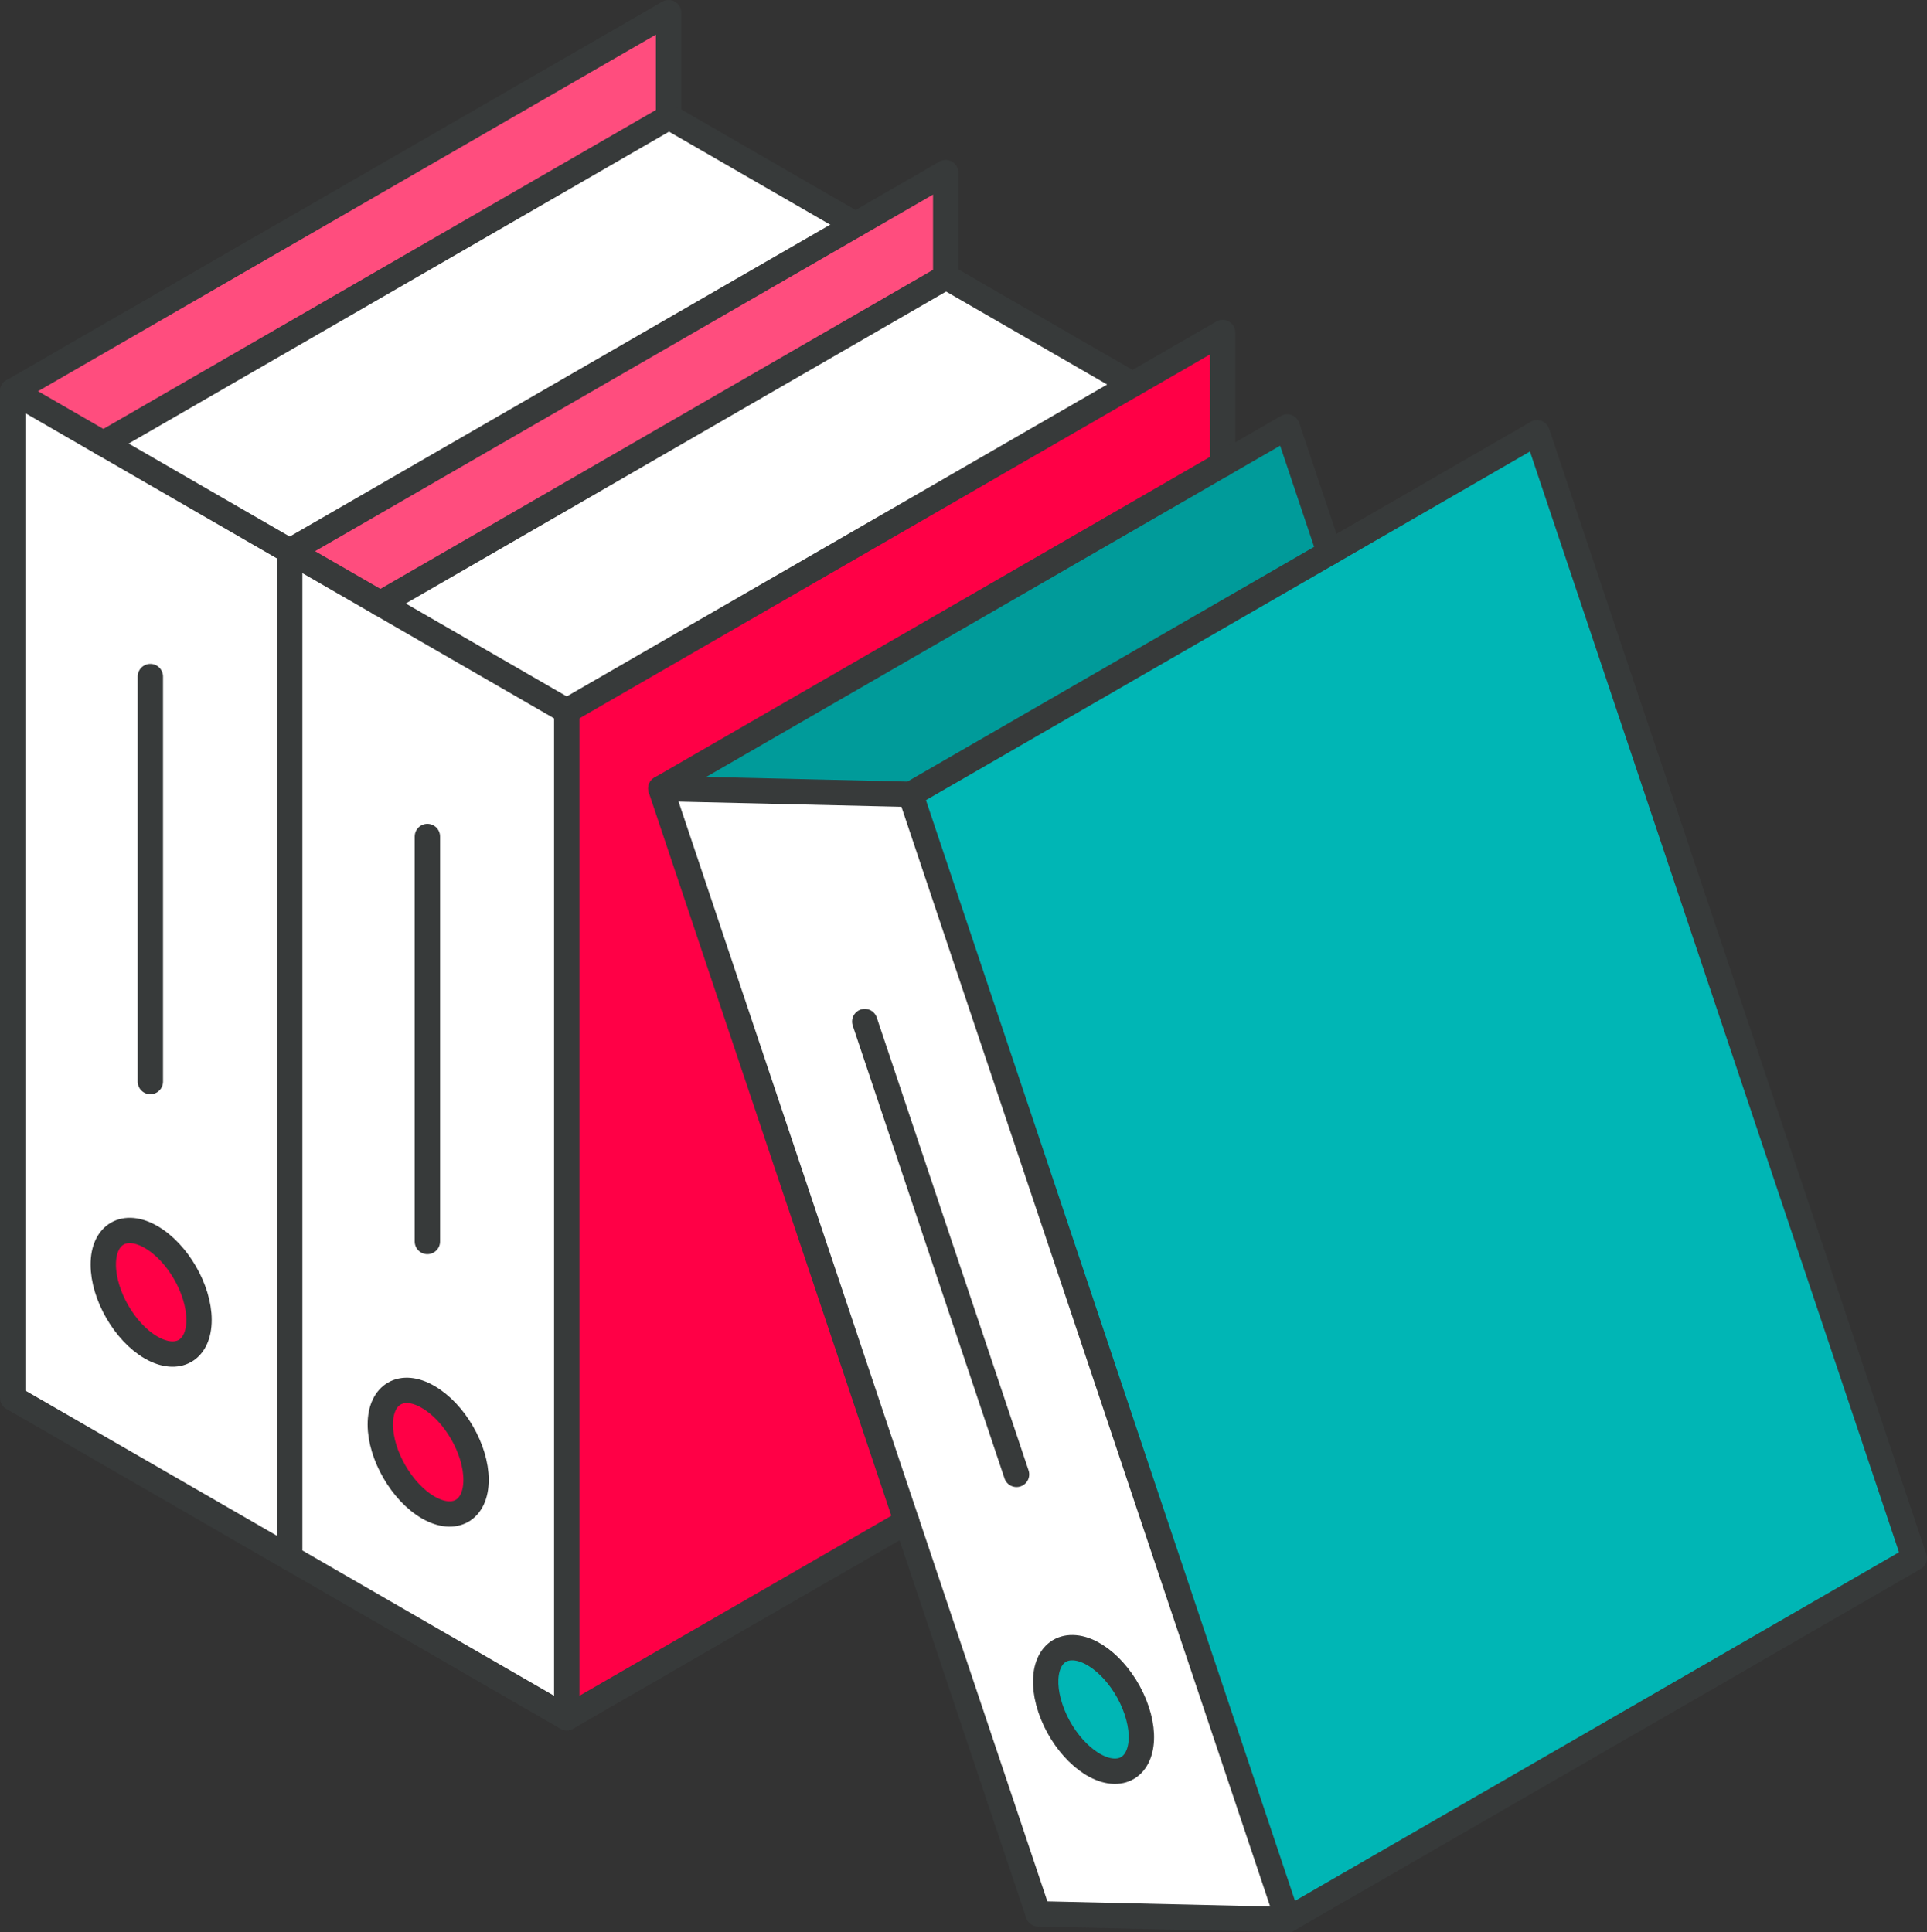
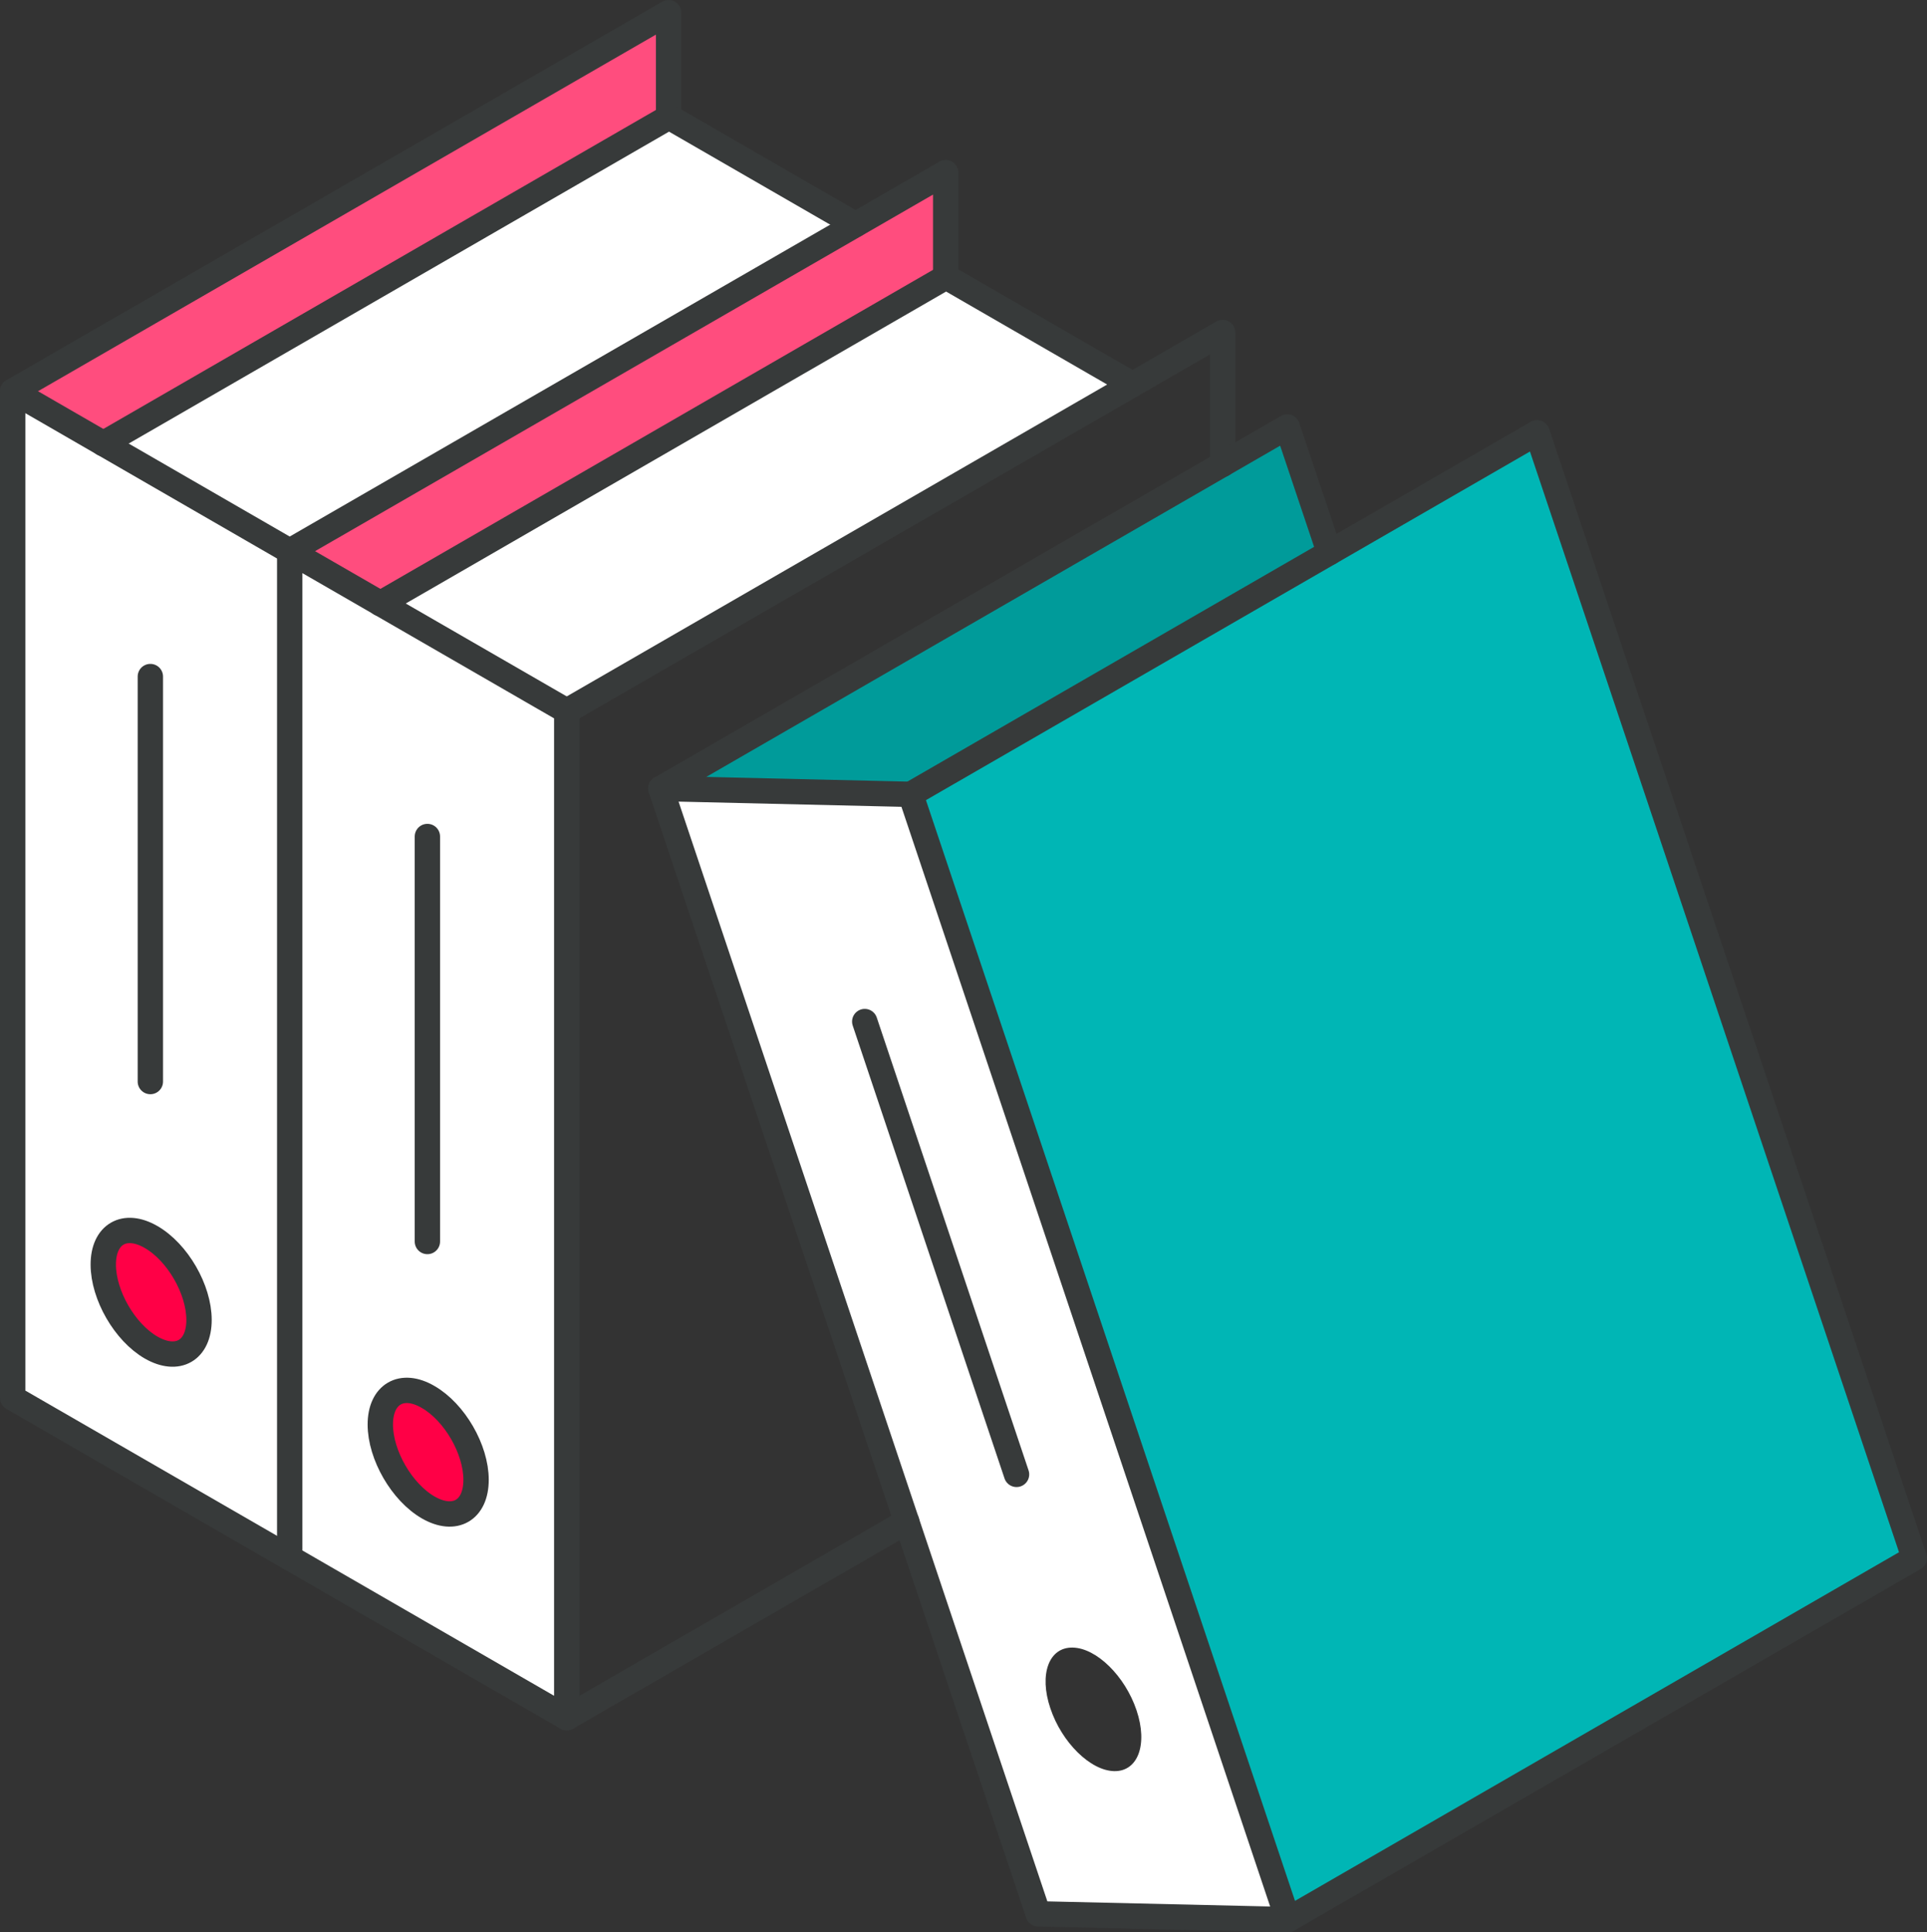
<svg xmlns="http://www.w3.org/2000/svg" id="Ebene_1" data-name="Ebene 1" viewBox="0 0 228.01 228.68">
  <rect x="0" y="0" width="228.01" height="228.68" fill="#333333" stroke="none" />
  <defs>
    <style>
      .cls-1 {
        fill: #ff4d7e;
      }

      .cls-2 {
        fill: #fff;
      }

      .cls-3 {
        fill: #00b6b5;
      }

      .cls-4 {
        fill: none;
        stroke: #373a3a;
        stroke-linecap: round;
        stroke-linejoin: round;
        stroke-width: 3px;
      }

      .cls-5 {
        fill: #ff0046;
      }

      .cls-6 {
        fill: #009b9a;
      }
    </style>
  </defs>
  <g id="folder_stack" data-name="folder stack">
    <g>
      <polygon class="cls-3" points="181.87 51.22 226.51 184.39 152.39 227.18 107.75 94.01 181.87 51.22" />
      <polygon class="cls-6" points="144.67 54.94 152.31 50.53 157.3 65.4 107.75 94.01 78.19 93.32 144.67 54.94" />
      <path class="cls-2" d="M107.75,94.01l44.64,133.18-29.56-.68-44.64-133.18,29.56.68ZM131.83,209.61c2.82.06,4.01-3.16,2.65-7.2-1.35-4.03-4.73-7.37-7.55-7.42-2.82-.07-4.01,3.15-2.65,7.18,1.35,4.04,4.73,7.38,7.55,7.44Z" />
-       <polygon class="cls-5" points="144.67 39.35 144.67 54.94 78.19 93.32 107.28 180.07 67.06 203.29 67.06 84.15 144.67 39.35" />
-       <path class="cls-3" d="M134.49,202.42c1.36,4.04.17,7.26-2.65,7.2-2.82-.06-6.21-3.4-7.55-7.44-1.36-4.03-.17-7.25,2.65-7.18,2.82.05,6.21,3.39,7.55,7.42Z" />
      <polygon class="cls-2" points="133.99 45.5 133.99 45.51 67.06 84.15 45 71.43 111.9 32.8 111.9 32.79 111.94 32.77 133.99 45.5" />
      <polygon class="cls-1" points="111.9 32.79 111.9 32.8 45 71.43 34.28 65.23 111.9 20.43 111.9 32.79" />
      <polygon class="cls-2" points="101.22 26.58 101.22 26.59 34.28 65.23 12.22 52.5 79.16 13.85 101.22 26.58" />
      <polygon class="cls-1" points="79.11 13.87 79.11 13.88 12.22 52.5 1.5 46.3 79.11 1.5 79.11 13.87" />
      <path class="cls-2" d="M67.06,84.15v119.14l-32.79-18.93v-119.13l32.79,18.92ZM56.33,175.13c0-3.61-2.54-8-5.67-9.8-3.11-1.82-5.66-.35-5.66,3.26s2.55,8.01,5.66,9.81c3.14,1.81,5.67.35,5.67-3.27Z" />
      <path class="cls-5" d="M50.66,165.34c3.14,1.8,5.67,6.19,5.67,9.8s-2.54,5.08-5.67,3.27c-3.11-1.8-5.66-6.2-5.66-9.81s2.55-5.08,5.66-3.26Z" />
      <path class="cls-2" d="M34.28,65.23v119.13L1.5,165.44V46.3l32.78,18.93ZM23.55,156.21c0-3.61-2.54-8.01-5.67-9.81-3.12-1.81-5.66-.35-5.66,3.26s2.54,8.02,5.66,9.82c3.14,1.8,5.67.35,5.67-3.27Z" />
      <path class="cls-5" d="M17.88,146.41c3.14,1.8,5.67,6.2,5.67,9.81s-2.54,5.07-5.67,3.27c-3.12-1.8-5.66-6.21-5.66-9.82s2.54-5.07,5.66-3.26Z" />
    </g>
    <g>
      <polyline class="cls-4" points="34.28 184.36 1.5 165.44 1.5 46.3 34.28 65.23" />
      <path class="cls-4" d="M23.55,156.21c0-3.61-2.54-8.01-5.67-9.81-3.12-1.81-5.66-.35-5.66,3.26s2.54,8.02,5.66,9.82c3.14,1.8,5.67.35,5.67-3.27Z" />
      <polyline class="cls-4" points="1.5 46.3 79.11 1.5 79.11 13.87" />
      <polyline class="cls-4" points="12.22 52.5 79.16 13.85 101.22 26.58" />
      <line class="cls-4" x1="17.79" y1="128" x2="17.79" y2="80.07" />
      <polygon class="cls-4" points="67.06 203.29 34.28 184.36 34.28 65.23 67.06 84.15 67.06 203.29" />
      <path class="cls-4" d="M56.33,175.13c0-3.61-2.54-8-5.67-9.8-3.11-1.82-5.66-.35-5.66,3.26s2.55,8.01,5.66,9.81c3.14,1.81,5.67.35,5.67-3.27Z" />
      <polyline class="cls-4" points="34.28 65.23 111.9 20.43 111.9 32.79" />
      <polyline class="cls-4" points="45 71.43 111.9 32.8 111.9 32.79 111.94 32.77 133.99 45.5" />
      <polygon class="cls-4" points="152.39 227.18 122.84 226.5 78.19 93.32 107.75 94.01 152.39 227.18" />
-       <path class="cls-4" d="M134.49,202.42c-1.35-4.03-4.73-7.37-7.55-7.42-2.82-.07-4.01,3.15-2.65,7.18,1.35,4.04,4.73,7.38,7.55,7.44,2.82.06,4.01-3.16,2.65-7.2Z" />
      <line class="cls-4" x1="50.57" y1="146.93" x2="50.57" y2="99" />
      <line class="cls-4" x1="120.28" y1="174.49" x2="102.32" y2="120.9" />
      <line class="cls-4" x1="67.06" y1="203.29" x2="107.28" y2="180.07" />
      <polyline class="cls-4" points="144.67 54.95 144.67 39.35 67.06 84.15 67.05 84.16" />
      <polyline class="cls-4" points="152.39 227.18 226.51 184.39 181.87 51.22 107.75 94.01" />
      <polyline class="cls-4" points="157.3 65.4 152.31 50.53 78.19 93.32" />
    </g>
  </g>
</svg>